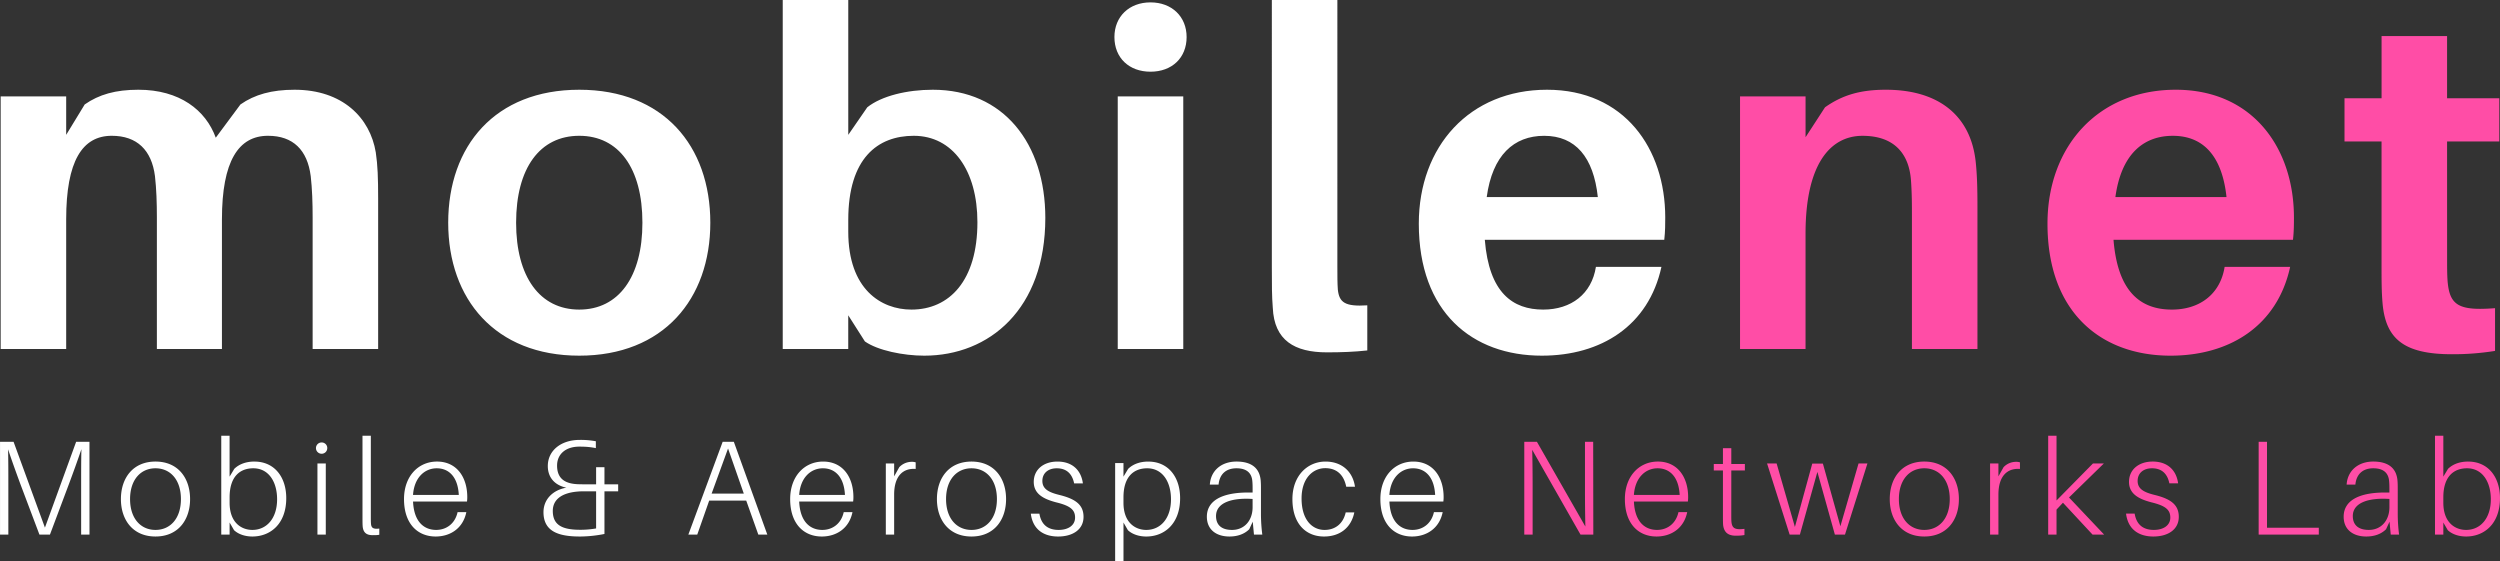
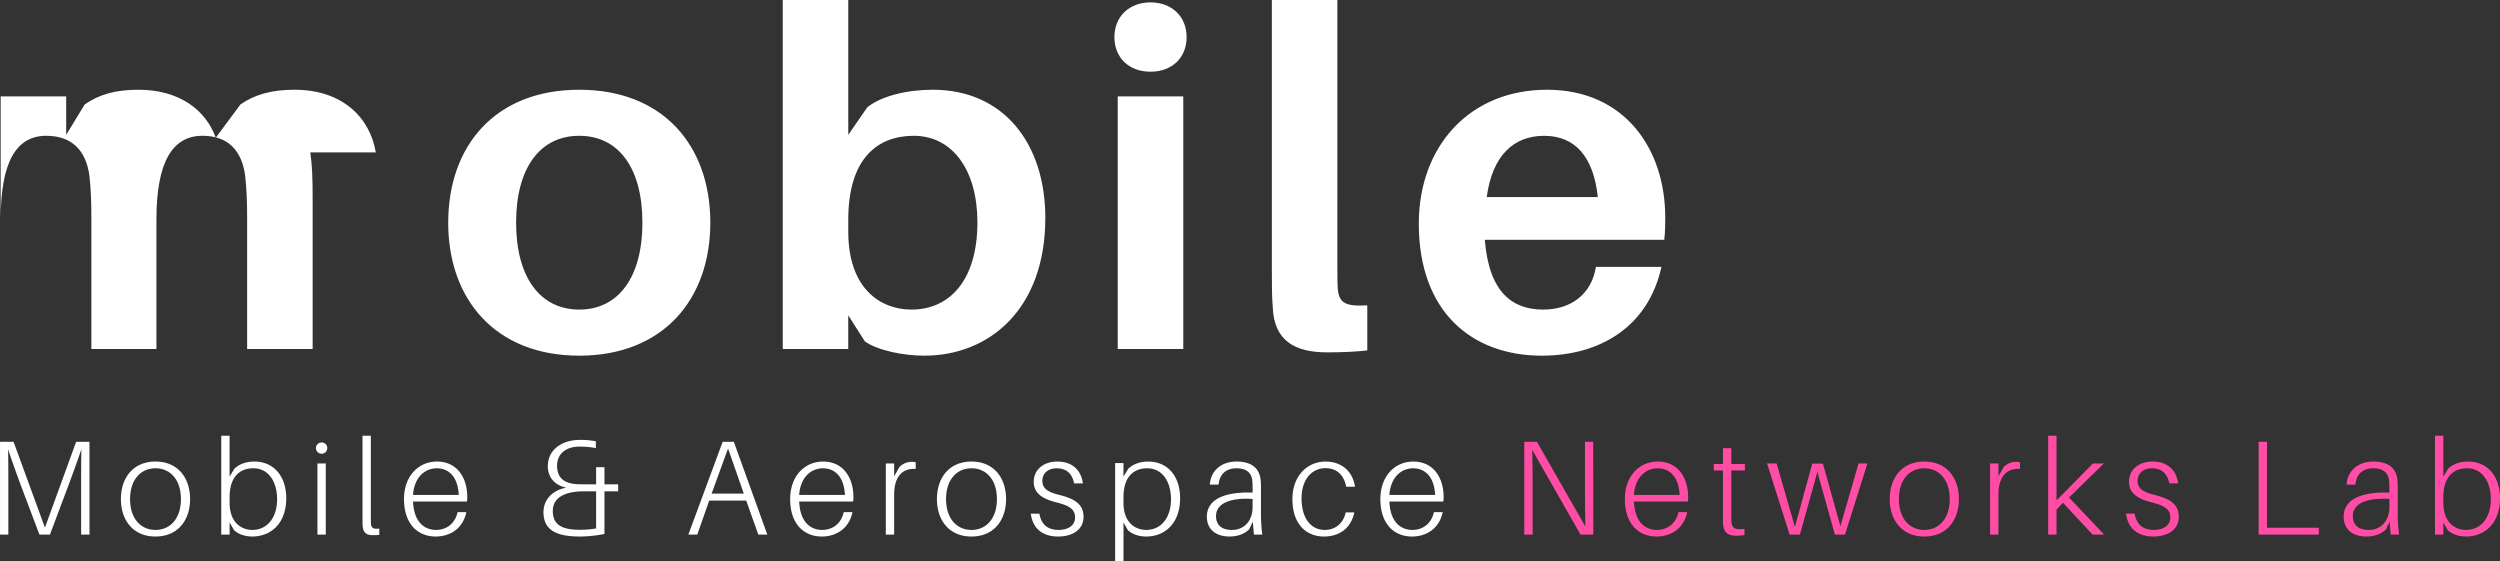
<svg xmlns="http://www.w3.org/2000/svg" width="421.185" height="94.512" viewBox="0 0 111.439 25.006">
  <rect x="0" y="0" width="111.439" height="25.006" fill="#333333" stroke="none" />
  <g aria-label="mobilenet">
-     <path style="fill:#fff" d="M67.95 52.726c-.254-1.545-1.482-2.794-3.62-2.794-1.016 0-1.778.212-2.413.656l-1.1 1.482c-.445-1.228-1.609-2.138-3.45-2.138-1.016 0-1.757.212-2.392.656l-.826 1.355v-1.714h-2.92v11.26h2.92v-5.778c0-2.604.72-3.726 2.032-3.726 1.122 0 1.778.635 1.926 1.8.064.571.085 1.185.085 1.841v5.863h2.9v-5.778c0-2.604.74-3.726 2.053-3.726 1.122 0 1.757.635 1.905 1.8.064.571.085 1.185.085 1.841v5.863h2.92v-6.71c0-.91-.02-1.481-.105-2.053zm9.07-2.794c-3.747 0-5.842 2.498-5.842 5.927 0 3.408 2.095 5.927 5.842 5.927 3.746 0 5.842-2.52 5.842-5.927 0-3.43-2.096-5.927-5.842-5.927zm0 9.8c-1.757 0-2.815-1.46-2.815-3.873 0-2.434 1.058-3.874 2.815-3.874s2.815 1.44 2.815 3.874c0 2.413-1.058 3.873-2.815 3.873zm15.759-9.8c-1.143 0-2.286.275-2.921.783l-.847 1.228v-6.011H86.09v15.557h2.92v-1.503l.742 1.165c.571.402 1.714.635 2.646.635 2.9 0 5.397-2.075 5.397-6.139 0-3.323-1.863-5.715-5.016-5.715zm-.953 9.8c-1.355 0-2.815-.91-2.815-3.471v-.53c0-2.75 1.312-3.746 2.92-3.746 1.737 0 2.837 1.546 2.837 3.853 0 2.603-1.249 3.894-2.942 3.894zm10.657-13.694c-.952 0-1.608.635-1.608 1.545 0 .931.656 1.545 1.608 1.545.953 0 1.61-.614 1.61-1.545 0-.91-.657-1.545-1.61-1.545zm1.461 15.451V50.23h-2.921v11.26Zm6.869-15.557h-2.921V57.87c0 .74 0 1.27.042 1.778.063 1.46.974 1.99 2.413 1.99.656 0 1.228-.022 1.8-.085v-2.011c-.996.063-1.25-.127-1.313-.699-.021-.296-.021-.592-.021-1.037zm14.615 9.694c0-3.07-1.82-5.694-5.27-5.694-3.45 0-5.715 2.519-5.715 5.97 0 3.957 2.391 5.884 5.482 5.884 2.646 0 4.762-1.334 5.334-3.959h-2.921c-.19 1.207-1.1 1.905-2.35 1.905-1.354 0-2.413-.74-2.603-3.111h8c.043-.381.043-.72.043-.995zm-5.397-3.64c1.397 0 2.201.952 2.392 2.73h-4.953c.254-1.863 1.206-2.73 2.56-2.73z" transform="translate(-51.199 -45.932)" />
-     <path style="fill:#ff4da6" d="M139.26 53.086c-.232-1.968-1.608-3.154-4-3.154-1.08 0-1.905.212-2.71.783l-.867 1.334v-1.82h-2.921v11.26h2.92v-5.143c0-3.133 1.123-4.36 2.54-4.36 1.42 0 2.075.804 2.16 1.989.042.572.042 1.1.042 1.566v5.948h2.921v-6.35c0-.91-.021-1.481-.084-2.053zm14.193 2.54c0-3.07-1.82-5.694-5.27-5.694-3.45 0-5.716 2.519-5.716 5.97 0 3.957 2.392 5.884 5.483 5.884 2.645 0 4.762-1.334 5.334-3.959h-2.921c-.19 1.207-1.101 1.905-2.35 1.905-1.355 0-2.413-.74-2.603-3.111h8c.043-.381.043-.72.043-.995zm-5.398-3.64c1.397 0 2.202.952 2.392 2.73h-4.953c.254-1.863 1.207-2.73 2.561-2.73zm12.224.253h2.328v-1.926h-2.328V47.54h-2.92v2.773h-1.652v1.926h1.651v5.546c0 .635 0 1.122.042 1.63.127 1.587.91 2.307 3.09 2.307a11.8 11.8 0 0 0 1.927-.148v-1.905c-1.63.127-2.032-.127-2.117-1.228-.02-.296-.02-.614-.02-.995z" transform="translate(-51.199 -45.932)" />
+     <path style="fill:#fff" d="M67.95 52.726c-.254-1.545-1.482-2.794-3.62-2.794-1.016 0-1.778.212-2.413.656l-1.1 1.482c-.445-1.228-1.609-2.138-3.45-2.138-1.016 0-1.757.212-2.392.656l-.826 1.355v-1.714h-2.92v11.26v-5.778c0-2.604.72-3.726 2.032-3.726 1.122 0 1.778.635 1.926 1.8.064.571.085 1.185.085 1.841v5.863h2.9v-5.778c0-2.604.74-3.726 2.053-3.726 1.122 0 1.757.635 1.905 1.8.064.571.085 1.185.085 1.841v5.863h2.92v-6.71c0-.91-.02-1.481-.105-2.053zm9.07-2.794c-3.747 0-5.842 2.498-5.842 5.927 0 3.408 2.095 5.927 5.842 5.927 3.746 0 5.842-2.52 5.842-5.927 0-3.43-2.096-5.927-5.842-5.927zm0 9.8c-1.757 0-2.815-1.46-2.815-3.873 0-2.434 1.058-3.874 2.815-3.874s2.815 1.44 2.815 3.874c0 2.413-1.058 3.873-2.815 3.873zm15.759-9.8c-1.143 0-2.286.275-2.921.783l-.847 1.228v-6.011H86.09v15.557h2.92v-1.503l.742 1.165c.571.402 1.714.635 2.646.635 2.9 0 5.397-2.075 5.397-6.139 0-3.323-1.863-5.715-5.016-5.715zm-.953 9.8c-1.355 0-2.815-.91-2.815-3.471v-.53c0-2.75 1.312-3.746 2.92-3.746 1.737 0 2.837 1.546 2.837 3.853 0 2.603-1.249 3.894-2.942 3.894zm10.657-13.694c-.952 0-1.608.635-1.608 1.545 0 .931.656 1.545 1.608 1.545.953 0 1.61-.614 1.61-1.545 0-.91-.657-1.545-1.61-1.545zm1.461 15.451V50.23h-2.921v11.26Zm6.869-15.557h-2.921V57.87c0 .74 0 1.27.042 1.778.063 1.46.974 1.99 2.413 1.99.656 0 1.228-.022 1.8-.085v-2.011c-.996.063-1.25-.127-1.313-.699-.021-.296-.021-.592-.021-1.037zm14.615 9.694c0-3.07-1.82-5.694-5.27-5.694-3.45 0-5.715 2.519-5.715 5.97 0 3.957 2.391 5.884 5.482 5.884 2.646 0 4.762-1.334 5.334-3.959h-2.921c-.19 1.207-1.1 1.905-2.35 1.905-1.354 0-2.413-.74-2.603-3.111h8c.043-.381.043-.72.043-.995zm-5.397-3.64c1.397 0 2.201.952 2.392 2.73h-4.953c.254-1.863 1.206-2.73 2.56-2.73z" transform="translate(-51.199 -45.932)" />
  </g>
  <g aria-label="Mobile &amp; Aerospace Networks Lab">
    <path style="fill:#fff" d="M55.187 65.625h-.594l-1.391 3.826-1.398-3.826H51.2v4.138h.371v-2.231c0-.516 0-1.092-.012-1.572.156.474.366 1.056.552 1.56l.846 2.243h.468l.84-2.237c.191-.51.401-1.092.563-1.572-.012.48-.012 1.056-.012 1.578v2.23h.372zm2.943.881c-1.007 0-1.541.738-1.541 1.673 0 .93.534 1.668 1.541 1.668 1.008 0 1.542-.738 1.542-1.668 0-.935-.534-1.673-1.542-1.673zm0 3.047c-.66 0-1.133-.51-1.133-1.374 0-.863.474-1.373 1.133-1.373.66 0 1.134.51 1.134 1.373 0 .864-.474 1.374-1.134 1.374zm4.413-3.047c-.366 0-.677.108-.9.324l-.21.348v-1.823h-.371v4.408h.372v-.54l.198.342c.198.186.503.282.815.282.804 0 1.512-.558 1.512-1.71 0-.941-.528-1.63-1.416-1.63zm-.096 3.047c-.468 0-1.013-.306-1.013-1.212v-.24c0-.96.492-1.295 1.055-1.295.696 0 1.062.618 1.062 1.38 0 .857-.468 1.367-1.104 1.367zm3.088-3.898a.25.25 0 0 0-.252.251c0 .138.114.252.252.252a.25.25 0 0 0 .252-.252.246.246 0 0 0-.252-.251zm.186 4.108V66.59h-.372v3.173zm2.008-4.408h-.372v3.58c0 .192 0 .318.006.426.018.342.204.426.45.426.096 0 .198 0 .294-.018v-.276c-.27.03-.36-.024-.372-.228-.006-.096-.006-.204-.006-.342zm4.299 2.734c0-.875-.462-1.583-1.35-1.583-.833 0-1.47.654-1.47 1.673 0 1.116.619 1.668 1.41 1.668.636 0 1.218-.348 1.368-1.086h-.39c-.114.522-.51.792-.954.792-.515 0-.99-.33-1.031-1.266h2.405c.012-.096.012-.156.012-.198zm-1.362-1.283c.534 0 .942.372.984 1.187h-2.04c.055-.791.535-1.187 1.056-1.187zm8.088.714h-.611v-.762h-.372v.762h-.468c-.132 0-.258 0-.372-.006-.456-.024-.9-.18-.9-.828 0-.522.396-.846.99-.846.294 0 .492.018.738.066v-.305a3.668 3.668 0 0 0-.72-.06c-.84 0-1.421.48-1.421 1.163 0 .552.354.87.827.966-.617.108-1.02.533-1.02 1.091 0 .852.655 1.086 1.62 1.086.348 0 .756-.042 1.098-.114v-1.901h.611zm-2.914 1.187c0-.516.408-.803 1.097-.863.12-.012.234-.012.366-.012h.468v1.655a4 4 0 0 1-.714.06c-.797 0-1.217-.21-1.217-.84zm8.622-.462.54 1.518h.401l-1.493-4.138h-.498l-1.53 4.138h.397l.533-1.518zm-1.542-.311.732-2.01.702 2.01zm6.32.155c0-.875-.461-1.583-1.349-1.583-.834 0-1.47.654-1.47 1.673 0 1.116.618 1.668 1.41 1.668.636 0 1.217-.348 1.367-1.086h-.39c-.113.522-.51.792-.953.792-.516 0-.99-.33-1.032-1.266h2.405c.012-.096.012-.156.012-.198zm-1.361-1.283c.534 0 .942.372.984 1.187h-2.04c.054-.791.534-1.187 1.056-1.187zm3.951-.288a.764.764 0 0 0-.546.24l-.228.408v-.576h-.371v3.173h.371V67.98c0-.845.408-1.187.96-1.145v-.294a.607.607 0 0 0-.186-.024zm2.674-.012c-1.008 0-1.541.738-1.541 1.673 0 .93.533 1.668 1.54 1.668 1.008 0 1.542-.738 1.542-1.668 0-.935-.534-1.673-1.541-1.673zm0 3.047c-.66 0-1.134-.51-1.134-1.374 0-.863.474-1.373 1.134-1.373.66 0 1.133.51 1.133 1.373 0 .864-.474 1.374-1.133 1.374zm3.831-3.047c-.624 0-1.056.36-1.056.906 0 .545.45.767.996.911.618.15.846.324.846.678 0 .366-.33.552-.732.552-.426 0-.768-.186-.858-.726h-.383c.09.72.587 1.02 1.217 1.02.654 0 1.133-.312 1.133-.876 0-.534-.347-.798-1.08-.978-.455-.113-.755-.257-.755-.623 0-.348.258-.564.642-.564.426 0 .684.234.774.672h.39c-.073-.558-.444-.972-1.134-.972zm4.053 0c-.366 0-.678.108-.9.324l-.21.348v-.606h-.371v4.366h.372v-1.715l.197.342c.198.186.504.282.816.282.804 0 1.511-.558 1.511-1.71 0-.941-.527-1.63-1.415-1.63zm-.096 3.047c-.468 0-1.014-.306-1.014-1.212v-.24c0-.96.492-1.295 1.056-1.295.696 0 1.062.618 1.062 1.38 0 .857-.468 1.367-1.104 1.367zm4.803.21h.372a7.4 7.4 0 0 1-.06-.888v-1.11c0-.15 0-.281-.012-.42-.048-.521-.378-.839-1.08-.839-.672 0-1.145.402-1.187 1.026h.39c.047-.492.36-.726.797-.726.456 0 .678.21.708.576.012.126.012.246.012.39v.114h-.204c-1.146 0-1.835.353-1.835 1.079 0 .576.42.882 1.007.882.348 0 .66-.102.882-.324l.156-.336zm-.978-.21c-.462 0-.713-.216-.713-.618 0-.612.737-.822 1.63-.762v.366c0 .594-.365 1.014-.917 1.014zm4.167-3.047c-.797 0-1.475.624-1.475 1.673 0 1.122.618 1.668 1.41 1.668.683 0 1.205-.372 1.349-1.074h-.384c-.114.51-.474.78-.942.78-.534 0-1.025-.426-1.025-1.404 0-.917.521-1.349 1.055-1.349.51 0 .828.294.936.828h.39c-.096-.672-.582-1.122-1.314-1.122zm5.265 1.583c0-.875-.462-1.583-1.35-1.583-.833 0-1.469.654-1.469 1.673 0 1.116.618 1.668 1.41 1.668.635 0 1.217-.348 1.367-1.086h-.39c-.114.522-.51.792-.954.792-.515 0-.99-.33-1.031-1.266h2.405c.012-.096.012-.156.012-.198zm-1.362-1.283c.534 0 .942.372.984 1.187h-2.04c.055-.791.535-1.187 1.056-1.187z" transform="translate(-51.199 -45.932)" />
    <path style="fill:#ff4da6" d="m122.222 69.763-.006-4.138h-.366v2.135c0 .515.006 1.127.018 1.643l-2.16-3.778h-.563v4.138h.372v-2.135c0-.516-.006-1.134-.018-1.644l2.153 3.779zm4.227-1.674c0-.875-.462-1.583-1.35-1.583-.833 0-1.47.654-1.47 1.673 0 1.116.619 1.668 1.41 1.668.636 0 1.218-.348 1.368-1.086h-.39c-.114.522-.51.792-.954.792-.516 0-.99-.33-1.031-1.266h2.405c.012-.096.012-.156.012-.198zm-1.362-1.283c.534 0 .942.372.984 1.187h-2.04c.055-.791.534-1.187 1.056-1.187zm3.286.096h.605v-.288h-.605v-.702H128v.702h-.408v.288H128v1.997c0 .18 0 .3.006.408.03.348.216.504.57.504.125 0 .257-.006.383-.03v-.276c-.425.054-.557-.024-.581-.33-.006-.084-.006-.15-.006-.282zm6.068-.312h-.396l-.81 2.8-.78-2.794h-.473l-.774 2.825-.815-2.83h-.426l1.007 3.172h.456l.78-2.795.78 2.795h.45zm2.535-.084c-1.007 0-1.54.738-1.54 1.673 0 .93.533 1.668 1.54 1.668 1.008 0 1.542-.738 1.542-1.668 0-.935-.534-1.673-1.542-1.673zm0 3.047c-.66 0-1.133-.51-1.133-1.374 0-.863.474-1.373 1.133-1.373.66 0 1.134.51 1.134 1.373 0 .864-.474 1.374-1.134 1.374zm4.078-3.035a.764.764 0 0 0-.546.24l-.228.408v-.576h-.372v3.173h.372V67.98c0-.845.408-1.187.96-1.145v-.294a.607.607 0 0 0-.186-.024zm3.423 3.245h.516l-1.566-1.656 1.554-1.517h-.486l-1.625 1.65v-2.885h-.372v4.408h.372v-1.116l.287-.306zm2.68-3.257c-.624 0-1.056.36-1.056.906 0 .545.45.767.996.911.617.15.845.324.845.678 0 .366-.33.552-.731.552-.426 0-.768-.186-.858-.726h-.384c.09.72.588 1.02 1.218 1.02.653 0 1.133-.312 1.133-.876 0-.534-.348-.798-1.08-.978-.455-.113-.755-.257-.755-.623 0-.348.258-.564.642-.564.425 0 .683.234.773.672h.39c-.072-.558-.444-.972-1.133-.972zm7.404 2.95h-2.309v-3.831h-.372v4.138h2.681zm3.207.307h.372a7.4 7.4 0 0 1-.06-.888v-1.11c0-.15 0-.281-.012-.42-.048-.521-.378-.839-1.08-.839-.67 0-1.145.402-1.187 1.026h.39c.048-.492.36-.726.798-.726.456 0 .677.21.707.576.012.126.012.246.012.39v.114h-.203c-1.146 0-1.836.353-1.836 1.079 0 .576.42.882 1.008.882.348 0 .66-.102.882-.324l.155-.336zm-.977-.21c-.462 0-.714-.216-.714-.618 0-.612.738-.822 1.632-.762v.366c0 .594-.366 1.014-.918 1.014zm4.43-3.047c-.365 0-.677.108-.899.324l-.21.348v-1.823h-.372v4.408h.372v-.54l.198.342c.198.186.504.282.816.282.803 0 1.511-.558 1.511-1.71 0-.941-.528-1.63-1.415-1.63zm-.095 3.047c-.468 0-1.014-.306-1.014-1.212v-.24c0-.96.492-1.295 1.056-1.295.695 0 1.061.618 1.061 1.38 0 .857-.467 1.367-1.103 1.367z" transform="translate(-51.199 -45.932)" />
  </g>
</svg>